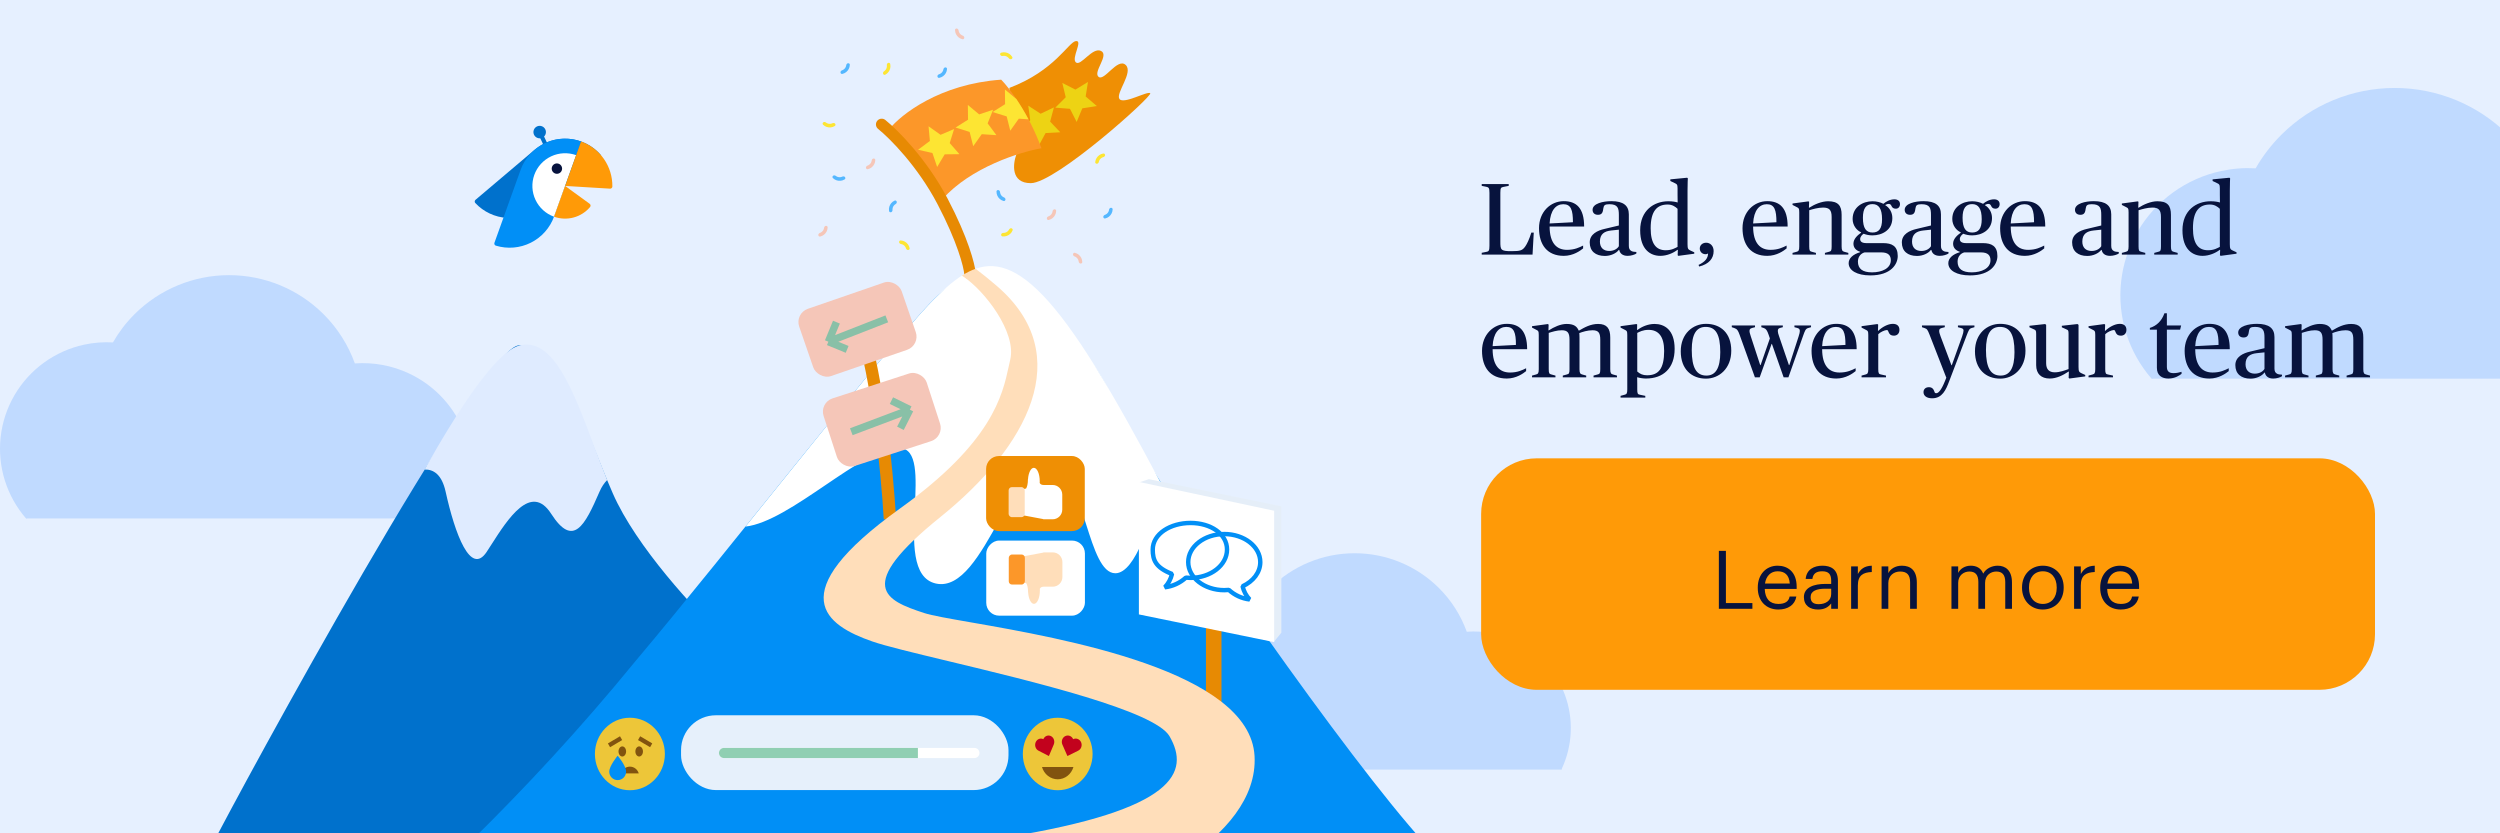
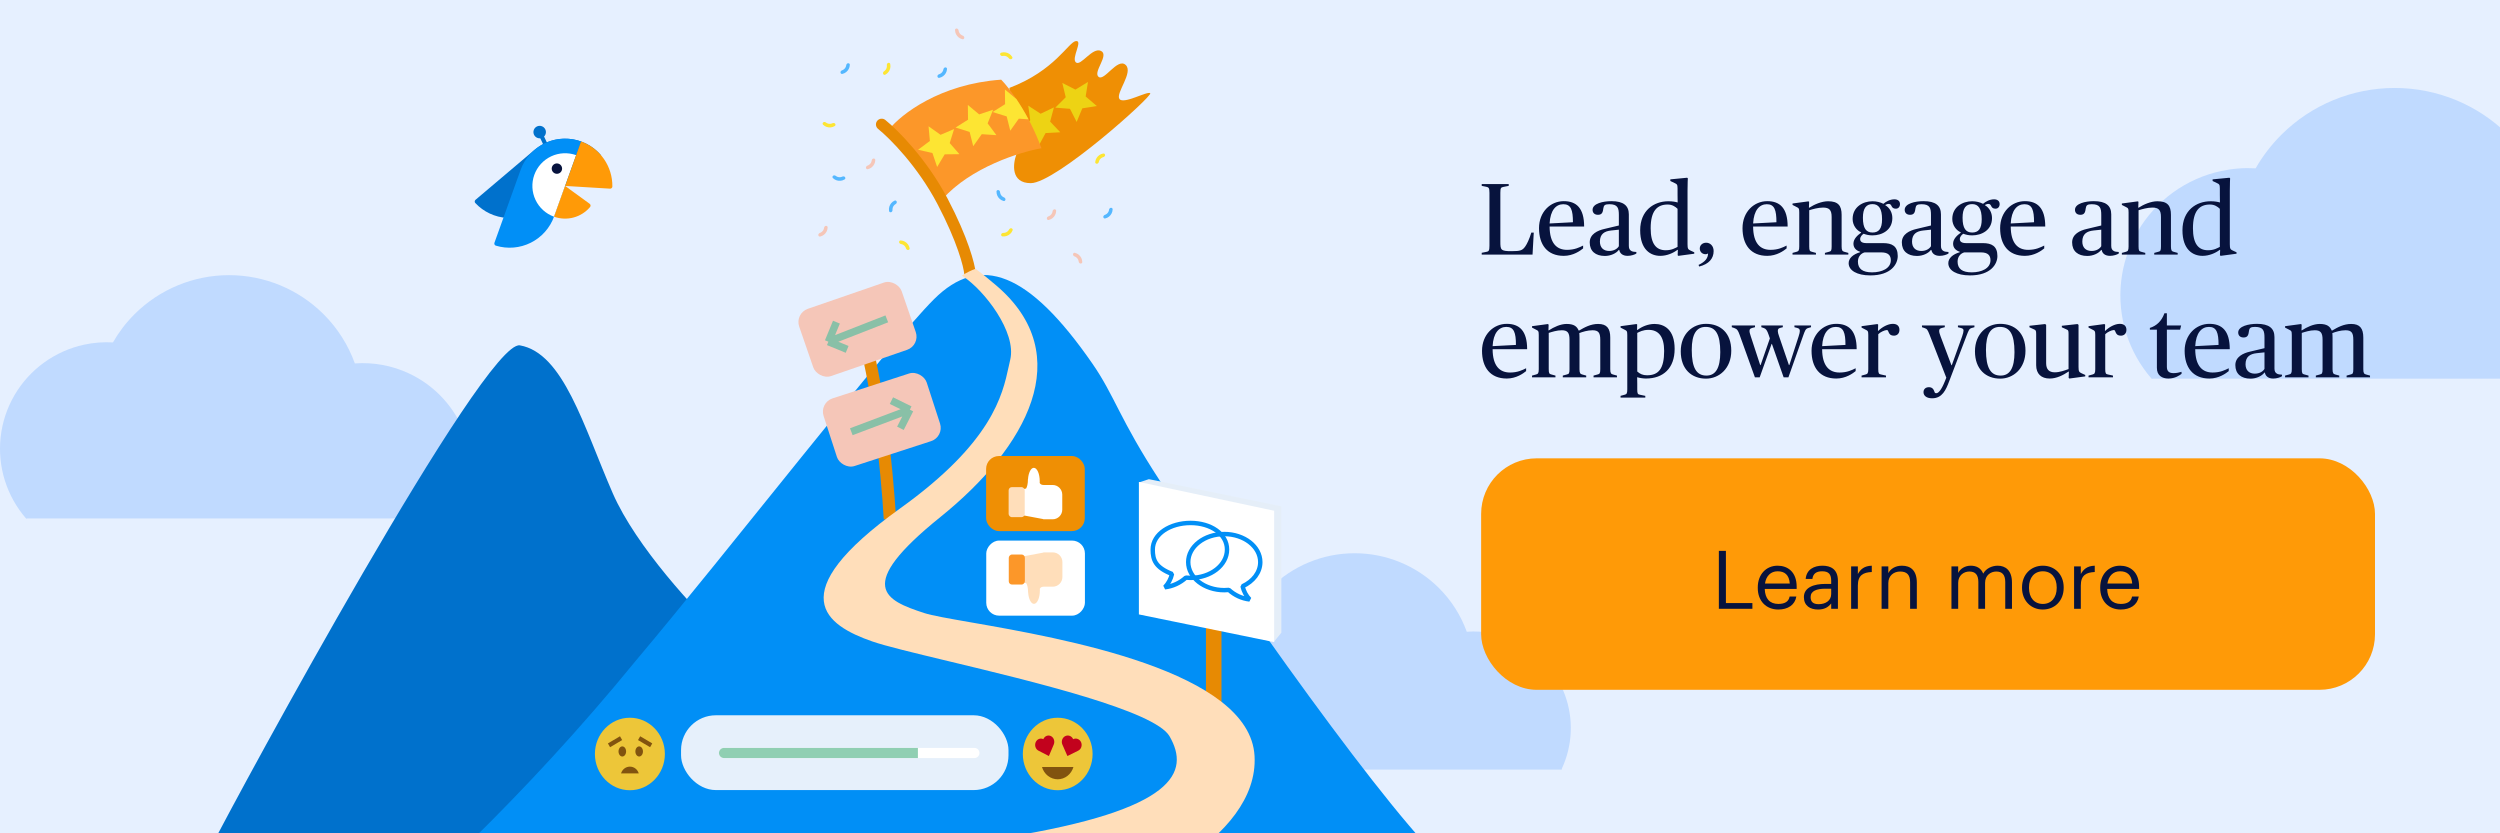
<svg xmlns="http://www.w3.org/2000/svg" width="1080" height="360" viewBox="0 0 1080 360" fill="none">
  <rect x="0" y="0" width="1080" height="360" fill="#333333" stroke="none" />
  <g clip-path="url(#clip0_202_5049)">
    <rect width="1080" height="360" fill="#E6F0FF" />
    <path d="M153.298 156.999C150.446 149.08 145.863 141.803 139.784 135.739C128.954 124.935 114.265 118.865 98.949 118.865C83.632 118.865 68.944 124.935 58.113 135.739C54.443 139.401 51.317 143.505 48.789 147.926C44.617 147.685 40.422 148.01 36.319 148.9C30.061 150.258 24.155 152.902 18.977 156.662C13.8 160.422 9.464 165.216 6.246 170.74C3.028 176.264 0.998 182.395 0.286 188.745C-0.426 195.094 0.195 201.522 2.11 207.618C4.007 213.657 7.132 219.24 11.289 224.018C11.355 224.094 11.47 224.102 11.546 224.036C11.579 224.007 11.621 223.991 11.665 223.991H199.213C199.37 223.991 199.469 223.822 199.392 223.685C199.36 223.627 199.357 223.558 199.385 223.498C204.59 212.274 205.144 199.452 200.921 187.819C196.673 176.119 187.94 166.581 176.643 161.304C169.294 157.871 161.251 156.425 153.298 156.999Z" fill="#C0DAFF" />
    <path d="M633.641 272.906C631.099 265.865 627.013 259.395 621.595 254.003C611.942 244.397 598.849 239 585.197 239C571.545 239 558.452 244.397 548.799 254.003C545.527 257.259 542.741 260.908 540.487 264.839C536.769 264.625 533.03 264.914 529.372 265.705C523.794 266.913 518.53 269.263 513.915 272.606C509.3 275.949 505.435 280.212 502.567 285.124C499.699 290.035 497.889 295.487 497.255 301.132C496.62 306.778 497.174 312.493 498.881 317.913C500.572 323.283 503.357 328.247 507.062 332.495C507.121 332.563 507.224 332.57 507.291 332.511C507.321 332.485 507.358 332.471 507.398 332.471H674.568C674.707 332.471 674.795 332.321 674.727 332.199C674.698 332.148 674.695 332.086 674.72 332.032C679.359 322.053 679.853 310.652 676.089 300.309C672.303 289.906 664.518 281.426 654.449 276.734C647.898 273.682 640.729 272.395 633.641 272.906Z" fill="#C0DAFF" />
    <path d="M1099.6 83.558C1096.18 74.097 1090.69 65.404 1083.41 58.159C1070.44 45.252 1052.85 38 1034.51 38C1016.16 38 998.57 45.251 985.6 58.159C981.203 62.534 977.46 67.437 974.432 72.719C969.436 72.431 964.411 72.819 959.497 73.883C952.002 75.505 944.929 78.663 938.728 83.155C932.527 87.647 927.334 93.375 923.48 99.974C919.626 106.573 917.195 113.899 916.342 121.484C915.49 129.07 916.234 136.749 918.527 144.032C920.799 151.247 924.542 157.917 929.52 163.625C929.599 163.716 929.737 163.725 929.828 163.646C929.867 163.612 929.918 163.592 929.971 163.592H1154.59C1154.78 163.592 1154.89 163.391 1154.8 163.227C1154.76 163.158 1154.76 163.075 1154.79 163.003C1161.03 149.595 1161.69 134.276 1156.63 120.378C1151.55 106.4 1141.09 95.006 1127.56 88.701C1118.75 84.6 1109.12 82.872 1099.6 83.558Z" fill="#C0DAFF" />
    <path d="M264.696 213.057C274.772 236.189 300.589 263.851 312.238 274.791V387.793H156.129L90.514 367.217C103.852 340.943 209.473 146.493 224.604 149.194C243.454 152.558 252.101 184.141 264.696 213.057Z" fill="#0071CC" />
-     <path fill-rule="evenodd" clip-rule="evenodd" d="M183.402 202.842C187.257 202.7 190.867 204.983 192.495 212.347C196.575 230.796 203.317 248.891 210.235 238.424C210.904 237.413 211.614 236.303 212.36 235.138C219.332 224.246 229.433 208.465 238.086 221.926C247.666 236.828 252.633 227.071 259.019 212.347C259.902 210.311 261.024 208.669 262.307 207.358C260.339 202.502 258.446 197.462 256.57 192.471C247.592 168.576 239.02 145.761 224.604 149.194C214.401 151.623 197.916 177.048 183.402 202.842Z" fill="#DFEBFF" />
    <path d="M403.42 129.325C383.374 149.371 314.012 238.779 274.807 285.257C225.704 345.523 176.056 390.197 157.371 405H564.674L629.591 377.279C613.061 368.972 543.475 272.539 500.92 207.445C483.703 181.111 481.529 170.967 471.953 157.136C444.512 117.498 423.466 109.279 403.42 129.325Z" fill="#018FF6" />
-     <path fill-rule="evenodd" clip-rule="evenodd" d="M501.183 208.127C497.649 224.471 490.528 247.648 481.83 247.648C475.939 247.648 472.688 237.445 469.225 226.581C465.284 214.215 461.07 200.993 452.382 200.993C444.876 200.993 438.346 212.736 431.532 224.99C423.529 239.382 415.134 254.479 404.307 252.083C393.748 249.747 394.51 233.827 395.21 219.178C395.84 206.015 396.42 193.878 388.696 193.542C380.755 193.197 368.866 201.252 356.523 209.614C344.353 217.859 331.742 226.403 322.04 227.487C325.25 223.505 328.473 219.503 331.688 215.51C361.902 177.989 391.452 141.293 403.42 129.325C423.466 109.279 438.9 103.247 472.96 158.063C482.09 172.756 491.691 190.203 501.183 208.127Z" fill="white" />
    <path d="M272.114 341.381C280.461 341.381 287.227 334.369 287.227 325.721C287.227 317.072 280.461 310.061 272.114 310.061C263.767 310.061 257 317.072 257 325.721C257 334.369 263.767 341.381 272.114 341.381Z" fill="#EDC639" />
    <path d="M268.836 326.814C269.741 326.814 270.475 325.835 270.475 324.628C270.475 323.422 269.741 322.443 268.836 322.443C267.931 322.443 267.197 323.422 267.197 324.628C267.197 325.835 267.931 326.814 268.836 326.814Z" fill="#81530F" />
    <path d="M276.12 326.814C277.025 326.814 277.759 325.835 277.759 324.628C277.759 323.422 277.025 322.443 276.12 322.443C275.215 322.443 274.481 323.422 274.481 324.628C274.481 325.835 275.215 326.814 276.12 326.814Z" fill="#81530F" />
    <path d="M275.938 334.097C275.687 333.254 275.18 332.516 274.492 331.991C273.803 331.467 272.97 331.184 272.114 331.184C271.258 331.184 270.424 331.467 269.736 331.991C269.047 332.516 268.541 333.254 268.29 334.097H275.938Z" fill="#81530F" />
    <path d="M267.841 318.064L262.618 321.148L263.549 322.797L268.772 319.713L267.841 318.064Z" fill="#81530F" />
    <path d="M275.622 319.712L280.845 322.797L281.775 321.148L276.552 318.063L275.622 319.712Z" fill="#81530F" />
-     <path d="M270.475 333.375C270.475 334.339 270.091 335.264 269.408 335.946C268.725 336.628 267.799 337.011 266.833 337.011C265.867 337.011 264.941 336.628 264.258 335.946C263.575 335.264 263.191 334.339 263.191 333.375C263.191 330.837 266.833 326.449 266.833 326.449C266.833 326.449 270.475 330.723 270.475 333.375Z" fill="#018FF6" />
    <rect x="294.215" y="309" width="141.453" height="32.312" rx="15.039" fill="#E6F0FB" />
    <path d="M420.985 323.104H312.722C311.543 323.104 310.587 324.082 310.587 325.289C310.587 326.495 311.543 327.474 312.722 327.474H420.985C422.165 327.474 423.121 326.495 423.121 325.289C423.121 324.082 422.165 323.104 420.985 323.104Z" fill="white" />
    <path d="M396.535 323.104H312.719C312.153 323.105 311.611 323.335 311.211 323.745C310.811 324.155 310.587 324.71 310.587 325.289C310.587 325.868 310.811 326.423 311.211 326.832C311.611 327.242 312.153 327.473 312.719 327.474H396.535V323.104Z" fill="#90CFB2" />
    <path d="M456.931 341.381C465.253 341.381 472 334.369 472 325.721C472 317.072 465.253 310.061 456.931 310.061C448.608 310.061 441.862 317.072 441.862 325.721C441.862 334.369 448.608 341.381 456.931 341.381Z" fill="#EDC639" />
    <path d="M450.135 331.334C450.581 332.874 451.482 334.221 452.705 335.178C453.928 336.136 455.409 336.652 456.931 336.652C458.452 336.652 459.934 336.136 461.157 335.178C462.38 334.221 463.281 332.874 463.727 331.334H450.135Z" fill="#81530F" />
    <path d="M454.019 317.999C453.723 317.847 453.403 317.76 453.077 317.745C452.751 317.729 452.426 317.784 452.119 317.907C451.812 318.03 451.531 318.219 451.29 318.462C451.049 318.705 450.855 318.998 450.717 319.324C450.421 319.172 450.101 319.085 449.775 319.069C449.449 319.054 449.123 319.109 448.816 319.232C448.509 319.355 448.228 319.543 447.987 319.786C447.746 320.03 447.551 320.323 447.413 320.649C447.275 320.975 447.197 321.328 447.183 321.688C447.169 322.047 447.219 322.406 447.331 322.744C447.442 323.083 447.613 323.393 447.834 323.659C448.055 323.924 448.32 324.139 448.616 324.29L453.121 326.606L455.221 321.64C455.499 320.981 455.529 320.228 455.304 319.545C455.078 318.862 454.616 318.306 454.019 317.999Z" fill="#C2021D" />
    <path d="M460.189 317.999C460.495 317.847 460.827 317.76 461.164 317.745C461.502 317.729 461.839 317.784 462.156 317.907C462.474 318.03 462.765 318.219 463.014 318.462C463.263 318.705 463.465 318.998 463.608 319.324C463.914 319.171 464.246 319.084 464.584 319.068C464.922 319.052 465.259 319.107 465.577 319.229C465.895 319.352 466.187 319.541 466.437 319.784C466.686 320.027 466.888 320.321 467.031 320.647C467.174 320.974 467.256 321.327 467.27 321.687C467.285 322.047 467.232 322.406 467.116 322.745C467 323.083 466.823 323.394 466.594 323.659C466.365 323.924 466.089 324.139 465.782 324.29L461.119 326.606L458.945 321.64C458.656 320.981 458.626 320.228 458.859 319.545C459.092 318.862 459.571 318.306 460.189 317.999Z" fill="#C2021D" />
    <path d="M230.912 64.734L205.414 86.324C205.315 86.407 205.235 86.509 205.176 86.624C205.118 86.739 205.084 86.865 205.076 86.993C205.068 87.122 205.085 87.251 205.128 87.372C205.171 87.494 205.238 87.606 205.326 87.7C208.906 91.533 213.823 93.842 219.058 94.148C224.294 94.455 229.447 92.735 233.45 89.346L259.696 67.123C256.195 62.989 251.196 60.415 245.798 59.967C240.4 59.519 235.046 61.234 230.912 64.734Z" fill="#0071CC" />
    <path d="M234.641 58.137L233.014 58.904L236.541 66.382L238.168 65.614L234.641 58.137Z" fill="#0071CC" />
    <path d="M232.227 59.599C233.63 60.103 235.175 59.374 235.679 57.971C236.182 56.568 235.453 55.023 234.05 54.519C232.648 54.016 231.102 54.745 230.599 56.148C230.095 57.55 230.824 59.096 232.227 59.599Z" fill="#0071CC" />
    <path d="M224.89 73.421L213.596 104.887C213.552 105.009 213.533 105.138 213.54 105.266C213.547 105.395 213.58 105.521 213.637 105.636C213.695 105.752 213.775 105.855 213.873 105.939C213.971 106.022 214.085 106.085 214.208 106.124C219.225 107.653 224.638 107.194 229.325 104.842C234.013 102.489 237.616 98.423 239.388 93.487L251.014 61.097C248.489 60.191 245.811 59.791 243.132 59.92C240.453 60.049 237.825 60.704 235.399 61.849C232.973 62.993 230.797 64.604 228.994 66.59C227.19 68.575 225.796 70.897 224.89 73.421Z" fill="#018FF6" />
    <path d="M230.817 75.55C229.551 79.076 229.738 82.96 231.337 86.349C232.935 89.737 235.814 92.352 239.34 93.618L248.885 67.026C247.139 66.399 245.286 66.123 243.434 66.212C241.581 66.301 239.763 66.754 238.086 67.546C236.408 68.337 234.902 69.452 233.655 70.825C232.408 72.198 231.444 73.804 230.817 75.55Z" fill="white" />
    <path d="M254.737 88.041L244.113 80.32L239.341 93.616C242.051 94.588 244.994 94.71 247.775 93.963C250.556 93.217 253.043 91.638 254.902 89.44C254.987 89.339 255.051 89.222 255.09 89.095C255.128 88.969 255.14 88.835 255.124 88.704C255.109 88.573 255.067 88.446 255 88.332C254.933 88.218 254.844 88.119 254.737 88.041Z" fill="#FF9A07" />
    <path d="M264.541 80.567C264.591 76.318 263.314 72.159 260.89 68.67C258.465 65.18 255.013 62.533 251.014 61.098L244.114 80.321L263.525 81.502C263.654 81.511 263.783 81.493 263.905 81.45C264.026 81.406 264.138 81.339 264.233 81.252C264.328 81.164 264.404 81.058 264.457 80.941C264.51 80.823 264.539 80.696 264.541 80.567Z" fill="#FF9A07" />
    <path d="M239.826 74.95C240.991 75.369 242.275 74.763 242.693 73.598C243.111 72.432 242.506 71.148 241.34 70.73C240.175 70.312 238.891 70.917 238.473 72.083C238.054 73.248 238.66 74.532 239.826 74.95Z" fill="#07133D" />
    <path d="M384.439 224.232C383.315 203.832 378.691 156.963 369.183 132.695" stroke="#E78A03" stroke-width="5.322" />
    <rect x="343.283" y="135.375" width="46.833" height="30.734" rx="6.032" transform="rotate(-19.035 343.283 135.375)" fill="#F5C6B8" />
    <rect x="353.927" y="173.957" width="46.833" height="30.734" rx="6.032" transform="rotate(-18.003 353.927 173.957)" fill="#F5C6B8" />
    <path d="M383.097 137.745L357.862 147.608M357.862 147.608L361.332 139.163M357.862 147.608L365.968 150.931" stroke="#89C0A7" stroke-width="3.193" />
    <path d="M367.763 186.504L393.067 176.975M393.067 176.975L388.982 185.026M393.067 176.975L385.097 173.072" stroke="#89C0A7" stroke-width="3.193" />
    <path d="M445.286 79.121C436.629 79.121 437.539 70.843 439.077 66.704L436.061 37.965C455.752 30.515 461.606 18.097 464.799 17.742C467.993 17.387 462.671 25.193 464.799 26.967C466.928 28.741 471.895 20.226 475.621 22C479.346 23.774 472.073 31.047 474.556 33.176C477.04 35.304 482.717 24.838 486.264 28.031C489.812 31.224 481.83 40.272 483.604 42.755C485.378 45.239 495.667 39.207 496.908 40.272C498.15 41.336 456.107 79.121 445.286 79.121Z" fill="#EF8F04" />
    <path d="M444.217 45.676L449.556 49.132L455.294 46.388L453.657 52.533L458.04 57.142L451.689 57.484L448.66 63.077L446.372 57.143L440.118 55.991L445.054 51.981L444.217 45.676Z" fill="#EDD314" />
    <path d="M432.513 34.418C405.975 36.263 389.169 49.497 384.084 55.883C395.437 67.236 404.189 80.719 407.145 86.04C419.35 72.275 440.733 65.64 449.898 64.043C444.363 48.858 436.002 37.966 432.513 34.418Z" fill="#FC9729" />
    <path d="M401.137 54.561L406.326 58.238L412.174 55.736L410.281 61.808L414.467 66.596L408.108 66.672L404.848 72.133L402.81 66.108L396.609 64.695L401.709 60.895L401.137 54.561Z" fill="#FDE533" />
    <path d="M418.114 45.347L422.999 49.42L429.025 47.386L426.661 53.29L430.459 58.392L424.113 57.968L420.434 63.157L418.876 56.99L412.805 55.094L418.188 51.707L418.114 45.347Z" fill="#FDE533" />
    <path d="M458.915 35.822L464.58 38.714L470.007 35.397L469.007 41.678L473.838 45.814L467.556 46.804L465.115 52.678L462.232 47.008L455.892 46.502L460.393 42.008L458.915 35.822Z" fill="#EDD314" />
    <path fill-rule="evenodd" clip-rule="evenodd" d="M439.029 42.714L439.007 42.721L434.122 38.648L434.195 45.008L428.812 48.395L434.883 50.291L436.442 56.457L440.121 51.269L444.325 51.55C442.545 48.198 440.728 45.232 439.029 42.714Z" fill="#FDE533" />
    <path d="M380.891 53.754C385.976 57.834 398.347 70.181 407.145 86.927C415.944 103.673 418.735 114.719 419.031 118.149" stroke="#E78A03" stroke-width="4.967" stroke-linecap="round" />
    <path d="M431.321 82.112C430.904 82.025 430.487 82.294 430.478 82.721C430.472 83.052 430.504 83.383 430.576 83.708C430.703 84.286 430.952 84.829 431.305 85.303C431.658 85.777 432.108 86.171 432.624 86.459C432.915 86.621 433.223 86.747 433.542 86.835C433.953 86.949 434.331 86.627 434.367 86.202C434.403 85.777 434.08 85.413 433.684 85.256C433.578 85.214 433.475 85.165 433.375 85.109C433.05 84.928 432.766 84.68 432.543 84.381C432.321 84.082 432.164 83.739 432.084 83.375C432.059 83.264 432.042 83.151 432.032 83.038C431.994 82.613 431.739 82.199 431.321 82.112Z" fill="#54B7FF" />
    <path d="M404.962 32.943C404.964 33.37 405.315 33.721 405.734 33.641C406.059 33.578 406.376 33.477 406.679 33.339C407.217 33.094 407.697 32.738 408.087 32.294C408.477 31.849 408.768 31.327 408.942 30.762C409.039 30.444 409.098 30.116 409.118 29.786C409.144 29.36 408.75 29.058 408.327 29.111C407.904 29.165 407.616 29.556 407.544 29.977C407.525 30.089 407.499 30.2 407.465 30.309C407.356 30.666 407.172 30.995 406.926 31.275C406.68 31.555 406.378 31.779 406.039 31.934C405.935 31.981 405.828 32.022 405.719 32.055C405.312 32.18 404.96 32.517 404.962 32.943Z" fill="#54B7FF" />
    <path d="M387.395 87.156C387.295 86.742 386.873 86.48 386.484 86.654C386.182 86.79 385.896 86.961 385.633 87.165C385.166 87.527 384.781 87.984 384.503 88.506C384.225 89.028 384.061 89.602 384.022 90.192C384 90.524 384.018 90.857 384.075 91.183C384.148 91.603 384.6 91.807 385 91.658C385.399 91.509 385.59 91.062 385.563 90.636C385.556 90.523 385.556 90.409 385.563 90.294C385.588 89.922 385.691 89.56 385.866 89.231C386.041 88.902 386.284 88.614 386.579 88.385C386.669 88.316 386.764 88.252 386.862 88.194C387.23 87.979 387.495 87.571 387.395 87.156Z" fill="#54B7FF" />
    <path d="M392.273 108.006C392.7 108.001 393.049 107.649 392.966 107.231C392.902 106.906 392.8 106.589 392.66 106.287C392.412 105.75 392.053 105.273 391.607 104.885C391.16 104.497 390.637 104.209 390.071 104.038C389.752 103.942 389.424 103.885 389.093 103.867C388.667 103.844 388.368 104.239 388.423 104.662C388.479 105.085 388.872 105.371 389.293 105.44C389.405 105.458 389.516 105.484 389.626 105.517C389.982 105.625 390.313 105.806 390.594 106.051C390.875 106.295 391.102 106.597 391.258 106.935C391.306 107.039 391.347 107.145 391.381 107.254C391.508 107.661 391.847 108.01 392.273 108.006Z" fill="#FDE533" />
    <path d="M452.231 94.371C452.249 94.797 452.611 95.136 453.027 95.04C453.35 94.966 453.663 94.854 453.961 94.705C454.49 94.44 454.956 94.067 455.33 93.609C455.703 93.151 455.976 92.619 456.129 92.048C456.215 91.726 456.262 91.396 456.27 91.065C456.28 90.639 455.875 90.352 455.455 90.42C455.034 90.488 454.76 90.891 454.704 91.313C454.689 91.426 454.666 91.538 454.637 91.648C454.541 92.008 454.369 92.344 454.133 92.633C453.898 92.921 453.603 93.157 453.27 93.324C453.168 93.375 453.063 93.419 452.955 93.456C452.552 93.596 452.214 93.945 452.231 94.371Z" fill="#F5C6B8" />
    <path d="M353.511 101.522C353.528 101.948 353.891 102.286 354.307 102.191C354.629 102.116 354.943 102.004 355.241 101.855C355.769 101.591 356.236 101.217 356.61 100.759C356.983 100.301 357.256 99.769 357.408 99.198C357.495 98.876 357.542 98.547 357.549 98.216C357.56 97.789 357.155 97.502 356.734 97.57C356.313 97.639 356.04 98.041 355.984 98.464C355.969 98.576 355.946 98.688 355.917 98.799C355.82 99.159 355.649 99.494 355.413 99.783C355.177 100.072 354.883 100.307 354.55 100.474C354.448 100.525 354.343 100.569 354.235 100.607C353.832 100.747 353.493 101.096 353.511 101.522Z" fill="#F5C6B8" />
    <path d="M476.624 93.717C476.642 94.143 477.005 94.481 477.42 94.386C477.743 94.312 478.057 94.199 478.354 94.05C478.883 93.786 479.35 93.412 479.723 92.954C480.097 92.496 480.369 91.964 480.522 91.393C480.608 91.072 480.655 90.742 480.663 90.411C480.673 89.985 480.269 89.697 479.848 89.766C479.427 89.834 479.153 90.236 479.097 90.659C479.082 90.772 479.06 90.884 479.03 90.994C478.934 91.354 478.762 91.689 478.527 91.978C478.291 92.267 477.997 92.503 477.663 92.669C477.561 92.721 477.456 92.765 477.349 92.802C476.946 92.942 476.607 93.291 476.624 93.717Z" fill="#54B7FF" />
    <path d="M374.089 72.43C374.107 72.856 374.469 73.194 374.885 73.099C375.208 73.025 375.521 72.912 375.819 72.763C376.347 72.499 376.814 72.125 377.188 71.667C377.561 71.209 377.834 70.677 377.987 70.106C378.073 69.785 378.12 69.455 378.128 69.124C378.138 68.698 377.733 68.41 377.312 68.479C376.892 68.547 376.618 68.949 376.562 69.372C376.547 69.484 376.524 69.596 376.495 69.707C376.398 70.067 376.227 70.402 375.991 70.691C375.756 70.98 375.461 71.216 375.128 71.382C375.026 71.433 374.921 71.478 374.813 71.515C374.41 71.655 374.072 72.004 374.089 72.43Z" fill="#F5C6B8" />
    <path d="M363.09 31.272C363.108 31.698 363.471 32.036 363.886 31.941C364.209 31.866 364.522 31.754 364.82 31.605C365.349 31.341 365.815 30.967 366.189 30.509C366.563 30.051 366.835 29.519 366.988 28.948C367.074 28.626 367.121 28.297 367.129 27.966C367.139 27.539 366.735 27.252 366.314 27.32C365.893 27.389 365.619 27.791 365.563 28.214C365.548 28.326 365.526 28.438 365.496 28.549C365.4 28.909 365.228 29.244 364.992 29.533C364.757 29.822 364.463 30.057 364.129 30.224C364.027 30.275 363.922 30.32 363.814 30.357C363.412 30.497 363.073 30.846 363.09 31.272Z" fill="#54B7FF" />
    <path d="M466.727 113.852C467.148 113.924 467.554 113.64 467.548 113.214C467.543 112.883 467.499 112.552 467.415 112.23C467.267 111.658 466.999 111.124 466.63 110.662C466.26 110.201 465.796 109.824 465.27 109.555C464.973 109.403 464.661 109.288 464.339 109.212C463.924 109.113 463.558 109.448 463.537 109.874C463.516 110.3 463.852 110.651 464.254 110.795C464.361 110.833 464.466 110.878 464.567 110.93C464.899 111.1 465.192 111.338 465.425 111.628C465.658 111.919 465.827 112.256 465.92 112.617C465.949 112.728 465.97 112.84 465.984 112.953C466.037 113.376 466.307 113.78 466.727 113.852Z" fill="#F5C6B8" />
    <path d="M432.524 101.213C432.394 101.619 432.618 102.062 433.041 102.115C433.369 102.156 433.703 102.159 434.033 102.121C434.621 102.055 435.187 101.864 435.696 101.563C436.204 101.261 436.643 100.855 436.983 100.371C437.174 100.099 437.332 99.806 437.453 99.498C437.609 99.101 437.328 98.692 436.909 98.611C436.491 98.531 436.095 98.814 435.897 99.192C435.844 99.293 435.785 99.39 435.719 99.484C435.505 99.788 435.228 100.044 434.908 100.235C434.587 100.425 434.23 100.545 433.86 100.587C433.746 100.6 433.632 100.605 433.518 100.603C433.092 100.596 432.654 100.807 432.524 101.213Z" fill="#FDE533" />
    <path d="M436.904 25.551C437.303 25.4 437.509 24.949 437.287 24.585C437.114 24.302 436.909 24.04 436.673 23.805C436.255 23.387 435.753 23.062 435.201 22.852C434.648 22.643 434.057 22.553 433.467 22.588C433.135 22.608 432.807 22.668 432.491 22.765C432.083 22.89 431.938 23.365 432.136 23.742C432.334 24.12 432.802 24.253 433.221 24.172C433.333 24.151 433.446 24.137 433.56 24.13C433.932 24.107 434.304 24.164 434.653 24.296C435.001 24.428 435.318 24.633 435.581 24.897C435.662 24.977 435.738 25.063 435.807 25.153C436.067 25.491 436.505 25.702 436.904 25.551Z" fill="#FDE533" />
    <path d="M477.394 67.032C477.407 66.606 477.069 66.242 476.648 66.308C476.321 66.358 476 66.448 475.692 66.575C475.146 66.801 474.654 67.14 474.248 67.57C473.842 67.999 473.533 68.511 473.339 69.069C473.23 69.384 473.159 69.709 473.128 70.039C473.087 70.463 473.469 70.779 473.894 70.741C474.319 70.703 474.621 70.322 474.707 69.904C474.73 69.793 474.761 69.683 474.798 69.575C474.92 69.223 475.115 68.9 475.371 68.629C475.627 68.358 475.937 68.144 476.282 68.002C476.388 67.959 476.496 67.922 476.605 67.892C477.017 67.782 477.38 67.458 477.394 67.032Z" fill="#FDE533" />
    <path d="M413.379 12.324C412.959 12.254 412.553 12.54 412.561 12.966C412.568 13.297 412.614 13.627 412.698 13.949C412.849 14.52 413.119 15.054 413.49 15.513C413.862 15.973 414.327 16.348 414.855 16.615C415.152 16.765 415.465 16.879 415.787 16.954C416.202 17.052 416.566 16.715 416.586 16.289C416.605 15.863 416.268 15.512 415.866 15.371C415.758 15.333 415.653 15.289 415.551 15.237C415.219 15.069 414.925 14.832 414.691 14.542C414.457 14.252 414.286 13.916 414.192 13.556C414.163 13.445 414.141 13.333 414.126 13.22C414.072 12.797 413.8 12.394 413.379 12.324Z" fill="#F5C6B8" />
    <path d="M355.676 52.84C355.328 53.086 355.241 53.575 355.547 53.871C355.785 54.102 356.05 54.304 356.336 54.473C356.846 54.773 357.413 54.962 358 55.027C358.588 55.092 359.182 55.031 359.745 54.849C360.062 54.747 360.364 54.607 360.646 54.434C361.009 54.211 361.031 53.715 360.745 53.399C360.459 53.083 359.972 53.071 359.587 53.254C359.484 53.303 359.378 53.345 359.27 53.38C358.915 53.495 358.54 53.533 358.17 53.492C357.799 53.451 357.441 53.332 357.12 53.143C357.022 53.085 356.928 53.021 356.838 52.951C356.502 52.688 356.024 52.594 355.676 52.84Z" fill="#FDE533" />
    <path d="M359.934 75.9C359.586 76.147 359.499 76.635 359.805 76.932C360.042 77.163 360.307 77.365 360.594 77.534C361.103 77.834 361.67 78.023 362.258 78.087C362.845 78.152 363.44 78.092 364.002 77.91C364.319 77.807 364.622 77.668 364.904 77.494C365.267 77.271 365.289 76.775 365.002 76.459C364.716 76.143 364.23 76.132 363.845 76.314C363.742 76.363 363.636 76.405 363.527 76.44C363.172 76.555 362.798 76.593 362.427 76.552C362.057 76.512 361.699 76.393 361.378 76.203C361.279 76.145 361.185 76.081 361.095 76.011C360.759 75.749 360.282 75.654 359.934 75.9Z" fill="#54B7FF" />
    <path d="M381.486 31.825C381.609 32.233 382.045 32.47 382.423 32.273C382.717 32.121 382.993 31.934 383.244 31.716C383.69 31.328 384.049 30.849 384.296 30.312C384.543 29.776 384.674 29.192 384.68 28.601C384.683 28.268 384.646 27.937 384.571 27.615C384.474 27.2 384.011 27.022 383.621 27.194C383.23 27.365 383.065 27.823 383.117 28.246C383.13 28.359 383.137 28.473 383.136 28.587C383.132 28.96 383.05 29.328 382.894 29.666C382.738 30.005 382.512 30.306 382.23 30.551C382.144 30.626 382.053 30.695 381.959 30.758C381.603 30.994 381.362 31.416 381.486 31.825Z" fill="#FDE533" />
    <path d="M524.327 303.262V269.498" stroke="#E78A03" stroke-width="6.705" stroke-linecap="round" />
    <path d="M496.31 207L492 208.437L550.428 277.161L553.541 273.33V218.733L496.31 207Z" fill="#E5EEF8" />
    <path d="M492 265.428V208.197L550.428 220.649V277.401L492 265.428Z" fill="white" />
    <path d="M528.879 230.705C537.473 230.705 544.441 236.133 544.441 242.834C544.441 247.275 541.371 251.162 536.796 253.273C537.289 255.426 538.339 257.394 539.83 258.961C536.517 258.57 533.393 257.136 530.87 254.849C530.217 254.912 529.552 254.951 528.879 254.951C520.28 254.951 513.312 249.523 513.312 242.826C513.312 236.129 520.28 230.705 528.879 230.705Z" stroke="#018FF6" stroke-width="1.916" stroke-linejoin="bevel" />
    <path d="M514.313 225.918C505.611 225.918 497.986 230.631 497.986 237.399C497.986 241.883 499.126 245.134 506.297 247.951C505.797 250.125 504.734 252.113 503.225 253.695C506.58 253.3 509.742 251.852 512.297 249.542C512.958 249.606 513.631 249.645 514.313 249.645C523.019 249.645 530.074 244.162 530.074 237.399C530.074 230.635 523.019 225.918 514.313 225.918Z" stroke="#018FF6" stroke-width="1.916" stroke-linejoin="bevel" />
    <path fill-rule="evenodd" clip-rule="evenodd" d="M460.719 393.115C486.205 388.384 543.954 362.922 541.967 326.591C539.962 289.918 459.176 275.803 419.279 268.832C409.77 267.171 402.584 265.915 399.34 264.857C382.357 259.315 368.828 253.504 406.258 223.346C443.689 193.189 465.509 153.452 430.562 123.472C427.23 120.613 424.203 118.177 421.463 116.105C419.465 116.807 417.493 117.811 415.524 119.067C415.688 119.176 415.851 119.284 416.015 119.391C425.24 125.423 439.254 143.517 436.416 155.403C436.194 156.33 435.981 157.316 435.754 158.36C433.081 170.688 428.653 191.109 388.874 219.62C336.896 256.874 356.942 270.179 376.811 277.097C382.501 279.079 394.739 282.02 409.516 285.572C446.335 294.423 498.916 307.062 505.246 318.076C514.116 333.509 508.084 349.83 434.642 361.715C375.888 371.224 339.084 385.191 328.026 390.986L460.719 393.115Z" fill="#FFDEBA" />
    <rect x="639.851" y="198" width="386.149" height="100" rx="24" fill="#FF9A07" />
    <path d="M742.545 263H757.035V260.515H745.59V237.975H742.545V263ZM768.213 263.315C772.343 263.315 775.388 261.39 776.018 257.715H773.113C772.728 259.85 771.083 260.9 768.248 260.9C764.503 260.9 762.508 258.59 762.368 254.425H776.158V253.48C776.158 246.935 772.168 244.38 767.933 244.38C762.893 244.38 759.358 248.23 759.358 253.76V254.04C759.358 259.675 763.033 263.315 768.213 263.315ZM762.473 252.08C762.963 248.825 764.958 246.795 767.933 246.795C770.943 246.795 772.903 248.3 773.183 252.08H762.473ZM785.372 263.315C788.067 263.315 789.712 262.405 791.077 260.69V263H793.982V250.925C793.982 245.815 790.797 244.38 787.297 244.38C783.762 244.38 780.437 245.92 780.052 250.085H782.957C783.237 247.845 784.637 246.795 787.157 246.795C789.957 246.795 791.077 248.02 791.077 250.925V252.255H788.452C783.762 252.255 779.282 253.69 779.282 257.925C779.282 261.67 781.977 263.315 785.372 263.315ZM785.652 261.005C783.097 261.005 782.187 259.815 782.187 257.925C782.187 255.23 784.882 254.32 788.557 254.32H791.077V256.595C791.077 259.43 788.732 261.005 785.652 261.005ZM799.688 263H802.593V252.955C802.593 248.44 804.938 247.285 808.613 247.11V244.38C805.323 244.485 803.748 245.92 802.593 247.985V244.695H799.688V263ZM812.847 263H815.752V251.905C815.752 248.615 818.167 246.9 820.862 246.9C823.802 246.9 825.167 248.335 825.167 251.555V263H828.072V251.765C828.072 246.445 825.412 244.38 821.632 244.38C818.622 244.38 816.592 245.885 815.752 247.6V244.695H812.847V263ZM843.028 263H845.933V251.8C845.933 248.51 848.383 246.9 850.763 246.9C853.283 246.9 854.648 248.23 854.648 251.45V263H857.553V251.8C857.553 248.51 860.003 246.9 862.383 246.9C864.903 246.9 866.268 248.23 866.268 251.45V263H869.173V251.66C869.173 246.34 866.303 244.38 863.013 244.38C860.738 244.38 858.008 245.43 856.748 247.81C855.803 245.36 853.738 244.38 851.393 244.38C848.768 244.38 846.773 245.78 845.933 247.495V244.695H843.028V263ZM882.513 260.9C878.803 260.9 876.528 258.17 876.528 254.005V253.725C876.528 249.525 878.838 246.795 882.513 246.795C886.153 246.795 888.498 249.525 888.498 253.76V254.005C888.498 258.135 886.188 260.9 882.513 260.9ZM882.478 263.315C887.693 263.315 891.508 259.5 891.508 253.97V253.69C891.508 248.195 887.693 244.38 882.513 244.38C877.333 244.38 873.518 248.23 873.518 253.725V254.005C873.518 259.36 877.263 263.315 882.478 263.315ZM896.006 263H898.911V252.955C898.911 248.44 901.256 247.285 904.931 247.11V244.38C901.641 244.485 900.066 245.92 898.911 247.985V244.695H896.006V263ZM916.143 263.315C920.273 263.315 923.318 261.39 923.948 257.715H921.043C920.658 259.85 919.013 260.9 916.178 260.9C912.433 260.9 910.438 258.59 910.298 254.425H924.088V253.48C924.088 246.935 920.098 244.38 915.863 244.38C910.823 244.38 907.288 248.23 907.288 253.76V254.04C907.288 259.675 910.963 263.315 916.143 263.315ZM910.403 252.08C910.893 248.825 912.888 246.795 915.863 246.795C918.873 246.795 920.833 248.3 921.113 252.08H910.403Z" fill="#07133D" />
    <rect x="426" y="197" width="42.627" height="32.434" rx="5.56" fill="#EF8F04" />
    <path d="M443.261 211.051L441.497 211.382C440.84 211.505 440.363 212.079 440.363 212.748V220.398C440.363 221.024 440.778 221.554 441.348 221.728C441.494 222.215 441.902 222.597 442.424 222.695L450.401 224.191C450.588 224.284 450.798 224.336 451.02 224.336H454.727C457.03 224.336 458.897 222.469 458.897 220.166V213.679C458.897 211.376 457.03 209.509 454.727 209.509H451.02C450.936 209.509 450.853 209.517 450.772 209.531L450.789 209.509C449.906 209.509 449.408 209.124 449.146 208.628C449.16 208.386 449.167 208.138 449.167 207.887C449.167 204.689 448.026 202.096 446.619 202.096C445.35 202.096 444.298 204.203 444.103 206.961H444.07C444.07 209.095 443.699 210.351 443.261 211.051Z" fill="white" />
    <rect x="435.73" y="210.436" width="6.95" height="12.973" rx="1.39" fill="#FFDEBA" />
    <rect width="42.627" height="32.434" rx="5.56" transform="matrix(1 0 0 -1 426.059 265.965)" fill="white" />
    <path d="M443.321 251.912L441.557 251.581C440.899 251.458 440.423 250.884 440.423 250.215V242.565C440.423 241.939 440.838 241.409 441.408 241.235C441.554 240.747 441.962 240.366 442.483 240.268L450.461 238.772C450.647 238.679 450.857 238.627 451.08 238.627H454.786C457.089 238.627 458.956 240.494 458.956 242.797V249.284C458.956 251.587 457.089 253.454 454.786 253.454H451.08C450.995 253.454 450.912 253.446 450.831 253.432L450.848 253.454C449.965 253.454 449.468 253.839 449.206 254.335C449.219 254.577 449.226 254.825 449.226 255.075C449.226 258.274 448.085 260.867 446.678 260.867C445.409 260.867 444.357 258.76 444.162 256.002H444.13C444.13 253.868 443.758 252.612 443.321 251.912Z" fill="#FFDEBA" />
    <rect width="6.95" height="12.973" rx="1.39" transform="matrix(1 0 0 -1 435.79 252.527)" fill="#FC9729" />
    <path d="M640.1 110H662.056L662.584 100.496H661.528C660.648 103.4 659.592 105.512 658.932 106.436C657.7 108.196 656.82 108.504 652.948 108.504C648.284 108.504 648.152 107.976 648.152 104.324V83.336C648.152 81.136 648.416 80.96 649.516 80.74L651.76 80.3V79.508H640.1V80.3L642.08 80.696C643.092 80.916 643.444 81.136 643.444 83.336V106.172C643.444 108.372 643.092 108.636 642.08 108.812L640.1 109.208V110ZM675.545 110.528C679.681 110.528 682.717 108.284 683.905 107.316V106.084C682.277 106.876 680.253 107.932 676.953 107.932C672.509 107.932 669.473 105.116 669.429 97.856H684.345C684.345 89.892 681.001 86.9 675.545 86.9C669.825 86.9 664.853 91.52 664.853 98.56C664.853 105.688 668.373 110.528 675.545 110.528ZM675.369 88.22C678.669 88.22 679.505 90.728 679.505 96.008L669.429 96.536C669.737 90.816 672.157 88.22 675.369 88.22ZM693.317 110.572C695.825 110.572 698.245 109.428 699.301 107.976H699.521C699.785 109.428 700.929 110.528 703.129 110.528C704.625 110.528 706.253 110 706.913 109.516V108.856C705.989 108.812 705.285 108.724 704.801 108.46C703.965 108.02 703.657 107.316 703.657 106.172V92.62C703.657 88.836 701.325 86.9 696.133 86.9C692.525 86.9 687.993 87.912 687.993 90.64C687.993 91.74 688.653 92.796 690.325 92.796C692.217 92.796 692.437 91.52 692.657 89.936C692.833 88.66 693.361 88.22 695.253 88.22C698.905 88.22 699.345 89.936 699.345 92.884V97.416L693.053 98.912C690.193 99.572 686.761 101.112 686.761 104.72C686.761 108.504 689.269 110.572 693.317 110.572ZM695.165 108.416C692.657 108.416 691.161 106.92 691.161 104.368C691.161 101.068 693.141 99.88 696.001 99.572L699.345 99.22V106.348C698.729 107.448 697.233 108.416 695.165 108.416ZM717.224 110.528C720.084 110.528 722.812 109.34 724.66 107.932H724.836L724.748 110.264L725.056 110.528L731.92 109.604V108.988L730.292 108.24C729.28 107.756 729.016 107.492 729.016 105.512V82.28C729.016 78.892 729.148 77.044 729.148 77.044L728.84 76.78L721.58 77.484V78.188L723.428 79.068C724.396 79.552 724.704 79.64 724.704 81.4V84.128C724.704 85.712 724.748 87.472 724.748 87.472C723.868 87.208 722.548 86.944 720.744 86.944C714.496 86.944 708.556 90.904 708.556 99.484C708.556 107.844 713.044 110.528 717.224 110.528ZM719.6 108.108C715.42 108.108 713.088 105.292 713.088 98.604C713.088 91.08 715.904 88.352 720.436 88.352C722.416 88.352 723.736 89.276 724.704 90.2V106.656C723.692 107.14 722.24 108.108 719.6 108.108ZM734.041 115.148C738.265 114.092 740.289 111.672 740.289 108.46C740.289 106.216 738.793 104.852 737.077 104.852C735.537 104.852 734.305 105.864 734.305 107.36C734.305 108.768 735.361 109.824 736.813 109.824C737.385 109.824 737.737 109.604 737.869 109.472C737.869 111.496 736.681 113.08 733.777 114.444L734.041 115.148ZM763.459 110.528C767.595 110.528 770.631 108.284 771.819 107.316V106.084C770.191 106.876 768.167 107.932 764.867 107.932C760.423 107.932 757.387 105.116 757.343 97.856H772.259C772.259 89.892 768.915 86.9 763.459 86.9C757.739 86.9 752.767 91.52 752.767 98.56C752.767 105.688 756.287 110.528 763.459 110.528ZM763.283 88.22C766.583 88.22 767.419 90.728 767.419 96.008L757.343 96.536C757.651 90.816 760.071 88.22 763.283 88.22ZM774.372 110H784.492V109.252L782.732 108.768C781.852 108.548 781.588 108.328 781.588 106.48V90.816C782.864 90.42 785.416 89.672 787.528 89.672C790.256 89.672 791.268 90.684 791.268 93.764V106.48C791.268 108.328 791.004 108.548 790.124 108.768L788.364 109.252V110H798.484V109.252L796.724 108.768C795.932 108.548 795.58 108.196 795.58 106.48V92.796C795.58 88.836 794.084 86.944 789.728 86.944C786.956 86.944 783.788 88.308 781.632 89.716H781.456L781.544 87.164L781.236 86.988L774.372 87.912V88.528L776 89.364C777.056 89.892 777.276 89.98 777.276 91.74V106.48C777.276 108.196 776.968 108.548 776.132 108.768L774.372 109.252V110ZM807.989 118.976C817.009 118.976 819.825 114.048 819.825 110.616C819.825 106.26 817.273 105.028 813.533 105.028H806.317C804.469 105.028 803.589 104.412 803.589 103.312C803.589 102.256 804.425 101.42 805.085 100.98C806.229 101.42 807.461 101.684 808.913 101.684C813.049 101.684 817.493 99.396 817.493 94.204C817.493 91.74 816.261 89.716 814.457 88.66V88.528C815.601 87.912 816.613 87.868 817.053 88.836C817.405 89.628 817.845 90.156 818.989 90.156C820.133 90.156 820.793 89.276 820.793 88.176C820.793 86.812 819.781 86.108 818.417 86.108C816.481 86.108 814.809 87.032 813.621 88.044C812.257 87.34 810.629 86.944 808.913 86.944C804.777 86.944 800.333 89.408 800.333 94.6C800.333 97.328 802.049 99.528 803.985 100.364V100.54C802.533 101.552 800.685 103.18 800.685 105.248C800.685 107.14 801.917 108.24 803.589 108.768V108.944C800.509 109.868 798.617 111.54 798.617 113.696C798.617 116.82 802.181 118.976 807.989 118.976ZM808.737 117.656C804.601 117.656 802.621 116.116 802.621 112.992C802.621 110.66 804.161 109.384 805.525 109.032H812.741C815.821 109.032 816.833 110.44 816.833 112.42C816.833 115.94 813.005 117.656 808.737 117.656ZM808.913 100.452C806.229 100.452 804.777 98.692 804.777 94.072C804.777 89.936 806.229 88.176 808.913 88.176C811.597 88.176 813.049 90.112 813.049 94.732C813.049 98.868 811.597 100.452 808.913 100.452ZM828.153 110.572C830.661 110.572 833.081 109.428 834.137 107.976H834.357C834.621 109.428 835.765 110.528 837.965 110.528C839.461 110.528 841.089 110 841.749 109.516V108.856C840.825 108.812 840.121 108.724 839.637 108.46C838.801 108.02 838.493 107.316 838.493 106.172V92.62C838.493 88.836 836.161 86.9 830.969 86.9C827.361 86.9 822.829 87.912 822.829 90.64C822.829 91.74 823.489 92.796 825.161 92.796C827.053 92.796 827.273 91.52 827.493 89.936C827.669 88.66 828.197 88.22 830.089 88.22C833.741 88.22 834.181 89.936 834.181 92.884V97.416L827.889 98.912C825.029 99.572 821.597 101.112 821.597 104.72C821.597 108.504 824.105 110.572 828.153 110.572ZM830.001 108.416C827.493 108.416 825.997 106.92 825.997 104.368C825.997 101.068 827.977 99.88 830.837 99.572L834.181 99.22V106.348C833.565 107.448 832.069 108.416 830.001 108.416ZM851.043 118.976C860.063 118.976 862.879 114.048 862.879 110.616C862.879 106.26 860.327 105.028 856.587 105.028H849.371C847.523 105.028 846.643 104.412 846.643 103.312C846.643 102.256 847.479 101.42 848.139 100.98C849.283 101.42 850.515 101.684 851.967 101.684C856.103 101.684 860.547 99.396 860.547 94.204C860.547 91.74 859.315 89.716 857.511 88.66V88.528C858.655 87.912 859.667 87.868 860.107 88.836C860.459 89.628 860.899 90.156 862.043 90.156C863.187 90.156 863.847 89.276 863.847 88.176C863.847 86.812 862.835 86.108 861.471 86.108C859.535 86.108 857.863 87.032 856.675 88.044C855.311 87.34 853.683 86.944 851.967 86.944C847.831 86.944 843.387 89.408 843.387 94.6C843.387 97.328 845.103 99.528 847.039 100.364V100.54C845.587 101.552 843.739 103.18 843.739 105.248C843.739 107.14 844.971 108.24 846.643 108.768V108.944C843.563 109.868 841.671 111.54 841.671 113.696C841.671 116.82 845.235 118.976 851.043 118.976ZM851.791 117.656C847.655 117.656 845.675 116.116 845.675 112.992C845.675 110.66 847.215 109.384 848.579 109.032H855.795C858.875 109.032 859.887 110.44 859.887 112.42C859.887 115.94 856.059 117.656 851.791 117.656ZM851.967 100.452C849.283 100.452 847.831 98.692 847.831 94.072C847.831 89.936 849.283 88.176 851.967 88.176C854.651 88.176 856.103 90.112 856.103 94.732C856.103 98.868 854.651 100.452 851.967 100.452ZM874.748 110.528C878.884 110.528 881.92 108.284 883.108 107.316V106.084C881.48 106.876 879.456 107.932 876.156 107.932C871.712 107.932 868.676 105.116 868.632 97.856H883.548C883.548 89.892 880.204 86.9 874.748 86.9C869.028 86.9 864.056 91.52 864.056 98.56C864.056 105.688 867.576 110.528 874.748 110.528ZM874.572 88.22C877.872 88.22 878.708 90.728 878.708 96.008L868.632 96.536C868.94 90.816 871.36 88.22 874.572 88.22ZM901.715 110.572C904.223 110.572 906.643 109.428 907.699 107.976H907.919C908.183 109.428 909.327 110.528 911.527 110.528C913.023 110.528 914.651 110 915.311 109.516V108.856C914.387 108.812 913.683 108.724 913.199 108.46C912.363 108.02 912.055 107.316 912.055 106.172V92.62C912.055 88.836 909.723 86.9 904.531 86.9C900.923 86.9 896.391 87.912 896.391 90.64C896.391 91.74 897.051 92.796 898.723 92.796C900.615 92.796 900.835 91.52 901.055 89.936C901.231 88.66 901.759 88.22 903.651 88.22C907.303 88.22 907.743 89.936 907.743 92.884V97.416L901.451 98.912C898.591 99.572 895.159 101.112 895.159 104.72C895.159 108.504 897.667 110.572 901.715 110.572ZM903.563 108.416C901.055 108.416 899.559 106.92 899.559 104.368C899.559 101.068 901.539 99.88 904.399 99.572L907.743 99.22V106.348C907.127 107.448 905.631 108.416 903.563 108.416ZM916.642 110H926.762V109.252L925.002 108.768C924.122 108.548 923.858 108.328 923.858 106.48V90.816C925.134 90.42 927.686 89.672 929.798 89.672C932.526 89.672 933.538 90.684 933.538 93.764V106.48C933.538 108.328 933.274 108.548 932.394 108.768L930.634 109.252V110H940.754V109.252L938.994 108.768C938.202 108.548 937.85 108.196 937.85 106.48V92.796C937.85 88.836 936.354 86.944 931.998 86.944C929.226 86.944 926.058 88.308 923.902 89.716H923.726L923.814 87.164L923.506 86.988L916.642 87.912V88.528L918.27 89.364C919.326 89.892 919.546 89.98 919.546 91.74V106.48C919.546 108.196 919.238 108.548 918.402 108.768L916.642 109.252V110ZM951.49 110.528C954.35 110.528 957.078 109.34 958.926 107.932H959.102L959.014 110.264L959.322 110.528L966.186 109.604V108.988L964.558 108.24C963.546 107.756 963.282 107.492 963.282 105.512V82.28C963.282 78.892 963.414 77.044 963.414 77.044L963.106 76.78L955.846 77.484V78.188L957.694 79.068C958.662 79.552 958.97 79.64 958.97 81.4V84.128C958.97 85.712 959.014 87.472 959.014 87.472C958.134 87.208 956.814 86.944 955.01 86.944C948.762 86.944 942.822 90.904 942.822 99.484C942.822 107.844 947.31 110.528 951.49 110.528ZM953.866 108.108C949.686 108.108 947.354 105.292 947.354 98.604C947.354 91.08 950.17 88.352 954.702 88.352C956.682 88.352 958.002 89.276 958.97 90.2V106.656C957.958 107.14 956.506 108.108 953.866 108.108ZM650.924 163.528C655.06 163.528 658.096 161.284 659.284 160.316V159.084C657.656 159.876 655.632 160.932 652.332 160.932C647.888 160.932 644.852 158.116 644.808 150.856H659.724C659.724 142.892 656.38 139.9 650.924 139.9C645.204 139.9 640.232 144.52 640.232 151.56C640.232 158.688 643.752 163.528 650.924 163.528ZM650.748 141.22C654.048 141.22 654.884 143.728 654.884 149.008L644.808 149.536C645.116 143.816 647.536 141.22 650.748 141.22ZM661.837 163H671.957V162.252L670.197 161.768C669.317 161.548 669.053 161.328 669.053 159.48V143.816C670.329 143.42 672.573 142.672 674.685 142.672C677.325 142.672 678.029 143.904 678.029 146.808V159.48C678.029 161.328 677.765 161.548 676.885 161.768L675.125 162.252V163H685.245V162.252L683.485 161.768C682.693 161.548 682.341 161.196 682.341 159.48V145.84C682.341 144.872 682.297 144.344 682.253 143.904C683.573 143.376 685.861 142.672 687.973 142.672C690.613 142.672 691.317 143.86 691.317 146.808V159.48C691.317 161.328 691.053 161.548 690.173 161.768L688.413 162.252V163H698.533V162.252L696.773 161.768C695.981 161.548 695.629 161.196 695.629 159.48V145.84C695.629 141.88 694.177 139.944 690.393 139.944C687.181 139.944 684.541 141.396 682.165 142.804H681.989C681.241 141 679.921 139.944 676.797 139.944C674.113 139.944 671.253 141.308 669.097 142.716H668.921L669.009 140.252L668.701 139.988L661.837 140.912V141.528L663.465 142.364C664.521 142.892 664.741 142.98 664.741 144.74V159.48C664.741 161.196 664.433 161.548 663.597 161.768L661.837 162.252V163ZM700.079 171.756H710.771V171.008L708.439 170.524C707.515 170.348 707.295 170.084 707.295 168.236V165.772C707.295 164.276 707.251 162.956 707.251 162.956C708.439 163.308 709.891 163.528 711.035 163.528C718.515 163.528 723.443 159.084 723.443 150.724C723.443 142.364 718.955 139.944 714.775 139.944C711.915 139.944 709.231 141.132 707.383 142.54H707.207L707.251 140.164L706.943 139.988L700.079 140.912V141.528L701.707 142.364C702.763 142.892 702.983 142.98 702.983 144.74V168.236C702.983 169.952 702.719 170.304 701.839 170.524L700.079 171.008V171.756ZM711.519 162.12C709.671 162.12 708.483 161.548 707.295 160.492V143.816C708.307 143.332 709.759 142.496 712.179 142.496C716.447 142.496 718.911 145.312 718.911 151.604C718.911 159.304 716.491 162.12 711.519 162.12ZM736.996 163.572C742.628 163.572 747.908 159.216 747.908 151.516C747.908 143.728 743.156 139.9 736.996 139.9C731.364 139.9 726.084 144.08 726.084 151.78C726.084 159.568 730.836 163.572 736.996 163.572ZM737.172 162.252C732.948 162.252 730.836 159.04 730.836 151.164C730.836 144.168 732.948 141.22 736.864 141.22C741.088 141.22 743.156 144.256 743.156 152.132C743.156 159.128 741.088 162.252 737.172 162.252ZM758.12 163H760.188L765.336 148.568H765.468L770.528 163H772.596L778.932 145.092C779.724 142.892 779.988 142.012 781.132 141.704L782.364 141.352V140.604H775.192V141.352L776.38 141.66C777.26 141.88 777.524 142.32 777.524 142.98C777.524 143.464 777.392 144.168 776.996 145.356L772.992 157.72H772.816L768.592 145.356C768.24 144.388 768.02 143.596 768.02 143.068C768.02 142.364 768.152 141.88 768.988 141.66L770.176 141.352V140.604H760.892V141.352L761.948 141.704C762.916 142.012 763.4 142.716 764.06 144.652L764.588 146.192L760.584 157.72H760.408L756.36 145.356C756.052 144.344 755.788 143.596 755.788 143.068C755.788 142.364 755.876 141.968 756.976 141.66L758.164 141.352V140.604H748.132V141.352L749.188 141.704C750.464 142.144 750.816 142.716 751.52 144.652L758.12 163ZM793.279 163.528C797.415 163.528 800.451 161.284 801.639 160.316V159.084C800.011 159.876 797.987 160.932 794.687 160.932C790.243 160.932 787.207 158.116 787.163 150.856H802.079C802.079 142.892 798.735 139.9 793.279 139.9C787.559 139.9 782.587 144.52 782.587 151.56C782.587 158.688 786.107 163.528 793.279 163.528ZM793.103 141.22C796.403 141.22 797.239 143.728 797.239 149.008L787.163 149.536C787.471 143.816 789.891 141.22 793.103 141.22ZM804.193 163H814.753V162.252L812.553 161.768C811.673 161.592 811.409 161.328 811.409 159.48V144.388C812.201 143.508 814.181 142.584 815.061 142.584C815.457 142.584 815.589 142.716 815.809 143.332C816.161 144.256 816.645 145.004 818.229 145.004C819.505 145.004 820.561 144.124 820.561 142.496C820.561 140.824 819.505 139.9 817.701 139.9C815.545 139.9 812.993 141.352 811.453 142.892H811.277L811.365 140.252L811.057 139.988L804.193 140.912V141.528L805.821 142.364C806.877 142.892 807.097 142.98 807.097 144.74V159.48C807.097 161.196 806.789 161.548 805.953 161.768L804.193 162.252V163ZM834.693 172.064C839.049 172.064 840.633 168.456 842.041 164.716L849.521 145.092C850.489 142.584 850.709 142.012 851.721 141.704L852.953 141.352V140.604H845.825V141.352L847.013 141.66C847.805 141.88 848.245 142.056 848.245 142.804C848.245 143.332 848.025 144.212 847.629 145.356L843.185 157.764H843.009L838.345 145.356C837.949 144.3 837.729 143.552 837.729 142.98C837.729 142.188 837.993 141.924 838.961 141.66L840.149 141.352V140.604H830.293V141.352L831.349 141.704C832.493 142.1 832.669 142.32 833.593 144.652L840.809 163.176L840.149 164.804C838.697 168.412 837.421 169.864 836.497 169.864C835.925 169.864 835.837 169.732 835.617 169.072C835.309 168.06 834.649 167.268 833.285 167.268C831.921 167.268 830.953 168.06 830.953 169.424C830.953 170.876 832.185 172.064 834.693 172.064ZM864.097 163.572C869.729 163.572 875.009 159.216 875.009 151.516C875.009 143.728 870.257 139.9 864.097 139.9C858.465 139.9 853.185 144.08 853.185 151.78C853.185 159.568 857.937 163.572 864.097 163.572ZM864.273 162.252C860.049 162.252 857.937 159.04 857.937 151.164C857.937 144.168 860.049 141.22 863.965 141.22C868.189 141.22 870.257 144.256 870.257 152.132C870.257 159.128 868.189 162.252 864.273 162.252ZM885.476 163.528C888.468 163.528 891.284 162.076 893.572 160.536H893.748L893.66 163.264L893.968 163.528L900.832 162.604V161.988L899.204 161.24C898.192 160.756 897.928 160.492 897.928 158.512V140.34L897.488 139.988L890.712 140.736V141.396L892.472 142.188C893.484 142.628 893.616 142.672 893.616 144.3V159.436C892.032 160.008 889.788 160.844 887.676 160.844C885.08 160.844 883.936 159.436 883.936 156.884V140.34L883.496 139.988L876.72 140.736V141.396L878.48 142.188C879.448 142.628 879.624 142.672 879.624 144.3V157.764C879.624 161.504 881.824 163.528 885.476 163.528ZM902.247 163H912.807V162.252L910.607 161.768C909.727 161.592 909.463 161.328 909.463 159.48V144.388C910.255 143.508 912.235 142.584 913.115 142.584C913.511 142.584 913.643 142.716 913.863 143.332C914.215 144.256 914.699 145.004 916.283 145.004C917.559 145.004 918.615 144.124 918.615 142.496C918.615 140.824 917.559 139.9 915.755 139.9C913.599 139.9 911.047 141.352 909.507 142.892H909.331L909.419 140.252L909.111 139.988L902.247 140.912V141.528L903.875 142.364C904.931 142.892 905.151 142.98 905.151 144.74V159.48C905.151 161.196 904.843 161.548 904.007 161.768L902.247 162.252V163ZM936.751 163.528C939.655 163.528 941.635 162.12 942.427 161.504V160.624C941.547 160.888 940.271 161.196 938.995 161.196C937.015 161.196 936.091 160.36 936.091 158.468V142.408H941.811L942.251 140.604H936.091V135.324H935.035C933.847 138.668 931.691 140.736 928.743 141.66V142.408H931.779V158.908C931.779 162.252 934.023 163.528 936.751 163.528ZM954.455 163.528C958.591 163.528 961.627 161.284 962.815 160.316V159.084C961.187 159.876 959.163 160.932 955.863 160.932C951.419 160.932 948.383 158.116 948.339 150.856H963.255C963.255 142.892 959.911 139.9 954.455 139.9C948.735 139.9 943.763 144.52 943.763 151.56C943.763 158.688 947.283 163.528 954.455 163.528ZM954.279 141.22C957.579 141.22 958.415 143.728 958.415 149.008L948.339 149.536C948.647 143.816 951.067 141.22 954.279 141.22ZM972.227 163.572C974.735 163.572 977.155 162.428 978.211 160.976H978.431C978.695 162.428 979.839 163.528 982.039 163.528C983.535 163.528 985.163 163 985.823 162.516V161.856C984.899 161.812 984.195 161.724 983.711 161.46C982.875 161.02 982.567 160.316 982.567 159.172V145.62C982.567 141.836 980.235 139.9 975.043 139.9C971.435 139.9 966.903 140.912 966.903 143.64C966.903 144.74 967.563 145.796 969.235 145.796C971.127 145.796 971.347 144.52 971.567 142.936C971.743 141.66 972.271 141.22 974.163 141.22C977.815 141.22 978.255 142.936 978.255 145.884V150.416L971.963 151.912C969.103 152.572 965.671 154.112 965.671 157.72C965.671 161.504 968.179 163.572 972.227 163.572ZM974.075 161.416C971.567 161.416 970.071 159.92 970.071 157.368C970.071 154.068 972.051 152.88 974.911 152.572L978.255 152.22V159.348C977.639 160.448 976.143 161.416 974.075 161.416ZM987.153 163H997.273V162.252L995.513 161.768C994.633 161.548 994.369 161.328 994.369 159.48V143.816C995.645 143.42 997.889 142.672 1000 142.672C1002.64 142.672 1003.35 143.904 1003.35 146.808V159.48C1003.35 161.328 1003.08 161.548 1002.2 161.768L1000.44 162.252V163H1010.56V162.252L1008.8 161.768C1008.01 161.548 1007.66 161.196 1007.66 159.48V145.84C1007.66 144.872 1007.61 144.344 1007.57 143.904C1008.89 143.376 1011.18 142.672 1013.29 142.672C1015.93 142.672 1016.63 143.86 1016.63 146.808V159.48C1016.63 161.328 1016.37 161.548 1015.49 161.768L1013.73 162.252V163H1023.85V162.252L1022.09 161.768C1021.3 161.548 1020.95 161.196 1020.95 159.48V145.84C1020.95 141.88 1019.49 139.944 1015.71 139.944C1012.5 139.944 1009.86 141.396 1007.48 142.804H1007.31C1006.56 141 1005.24 139.944 1002.11 139.944C999.429 139.944 996.569 141.308 994.413 142.716H994.237L994.325 140.252L994.017 139.988L987.153 140.912V141.528L988.781 142.364C989.837 142.892 990.057 142.98 990.057 144.74V159.48C990.057 161.196 989.749 161.548 988.913 161.768L987.153 162.252V163Z" fill="#07133D" />
  </g>
  <defs>
    <clipPath id="clip0_202_5049">
      <rect width="1080" height="360" fill="white" />
    </clipPath>
  </defs>
</svg>